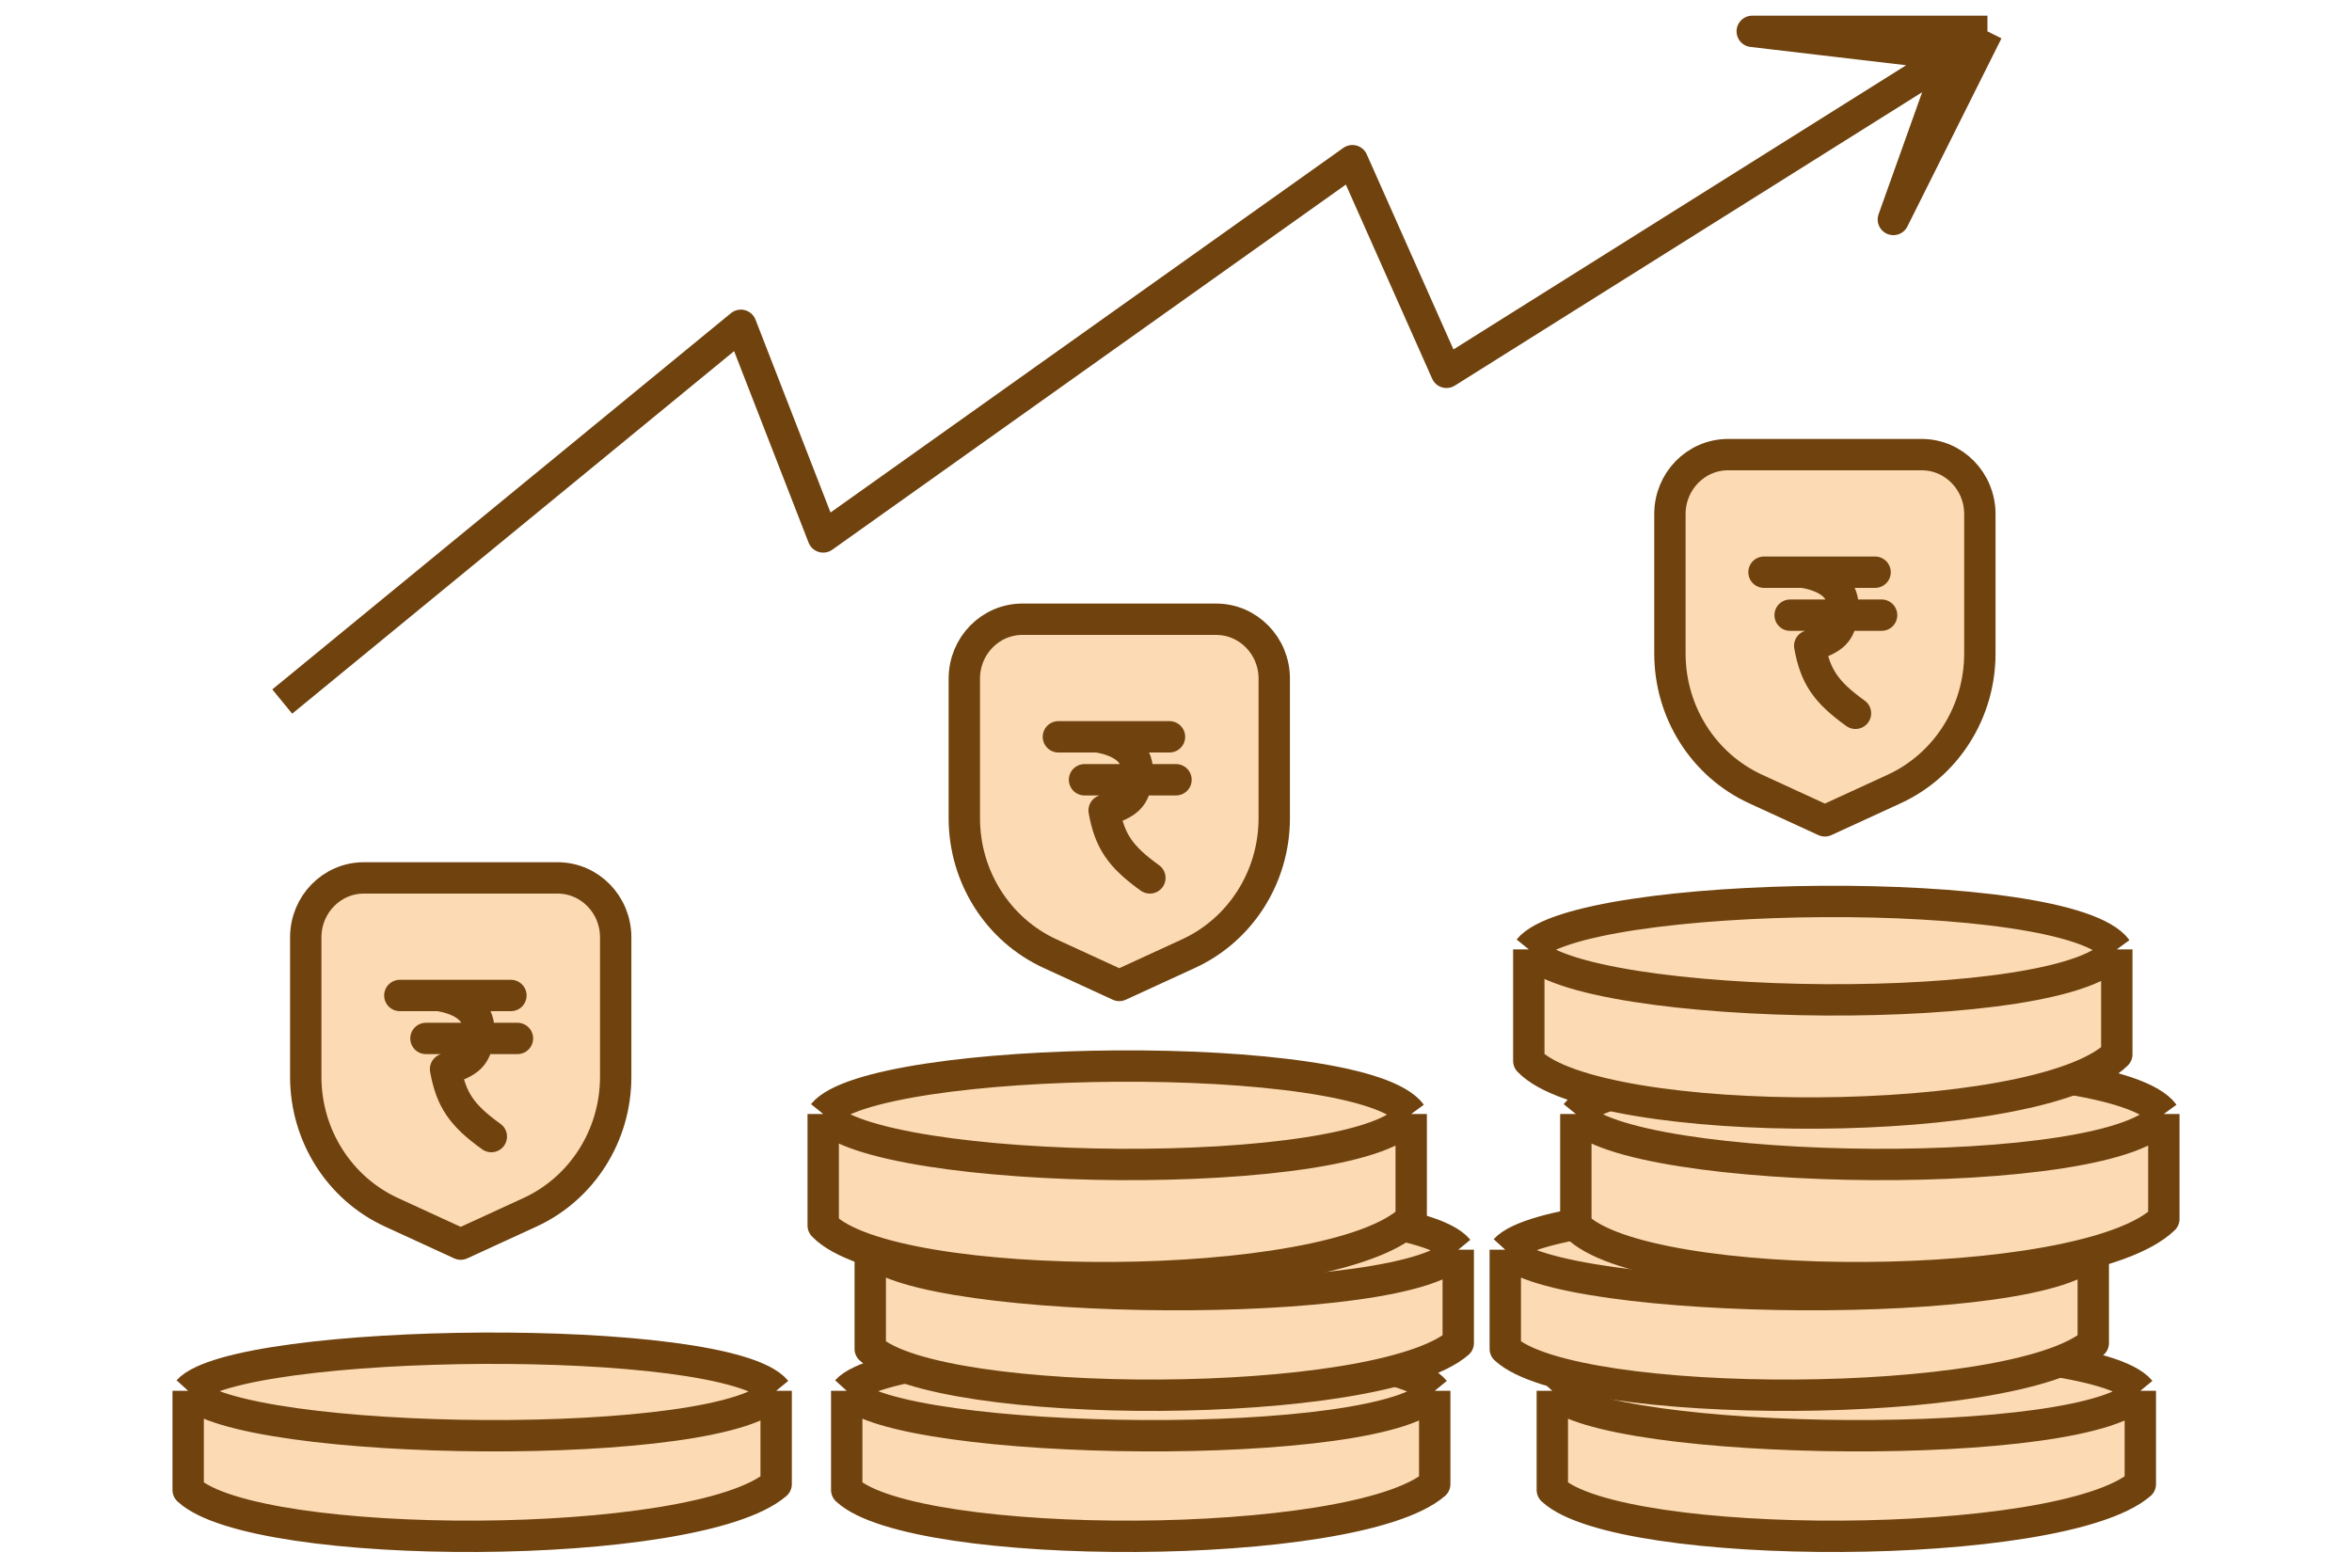
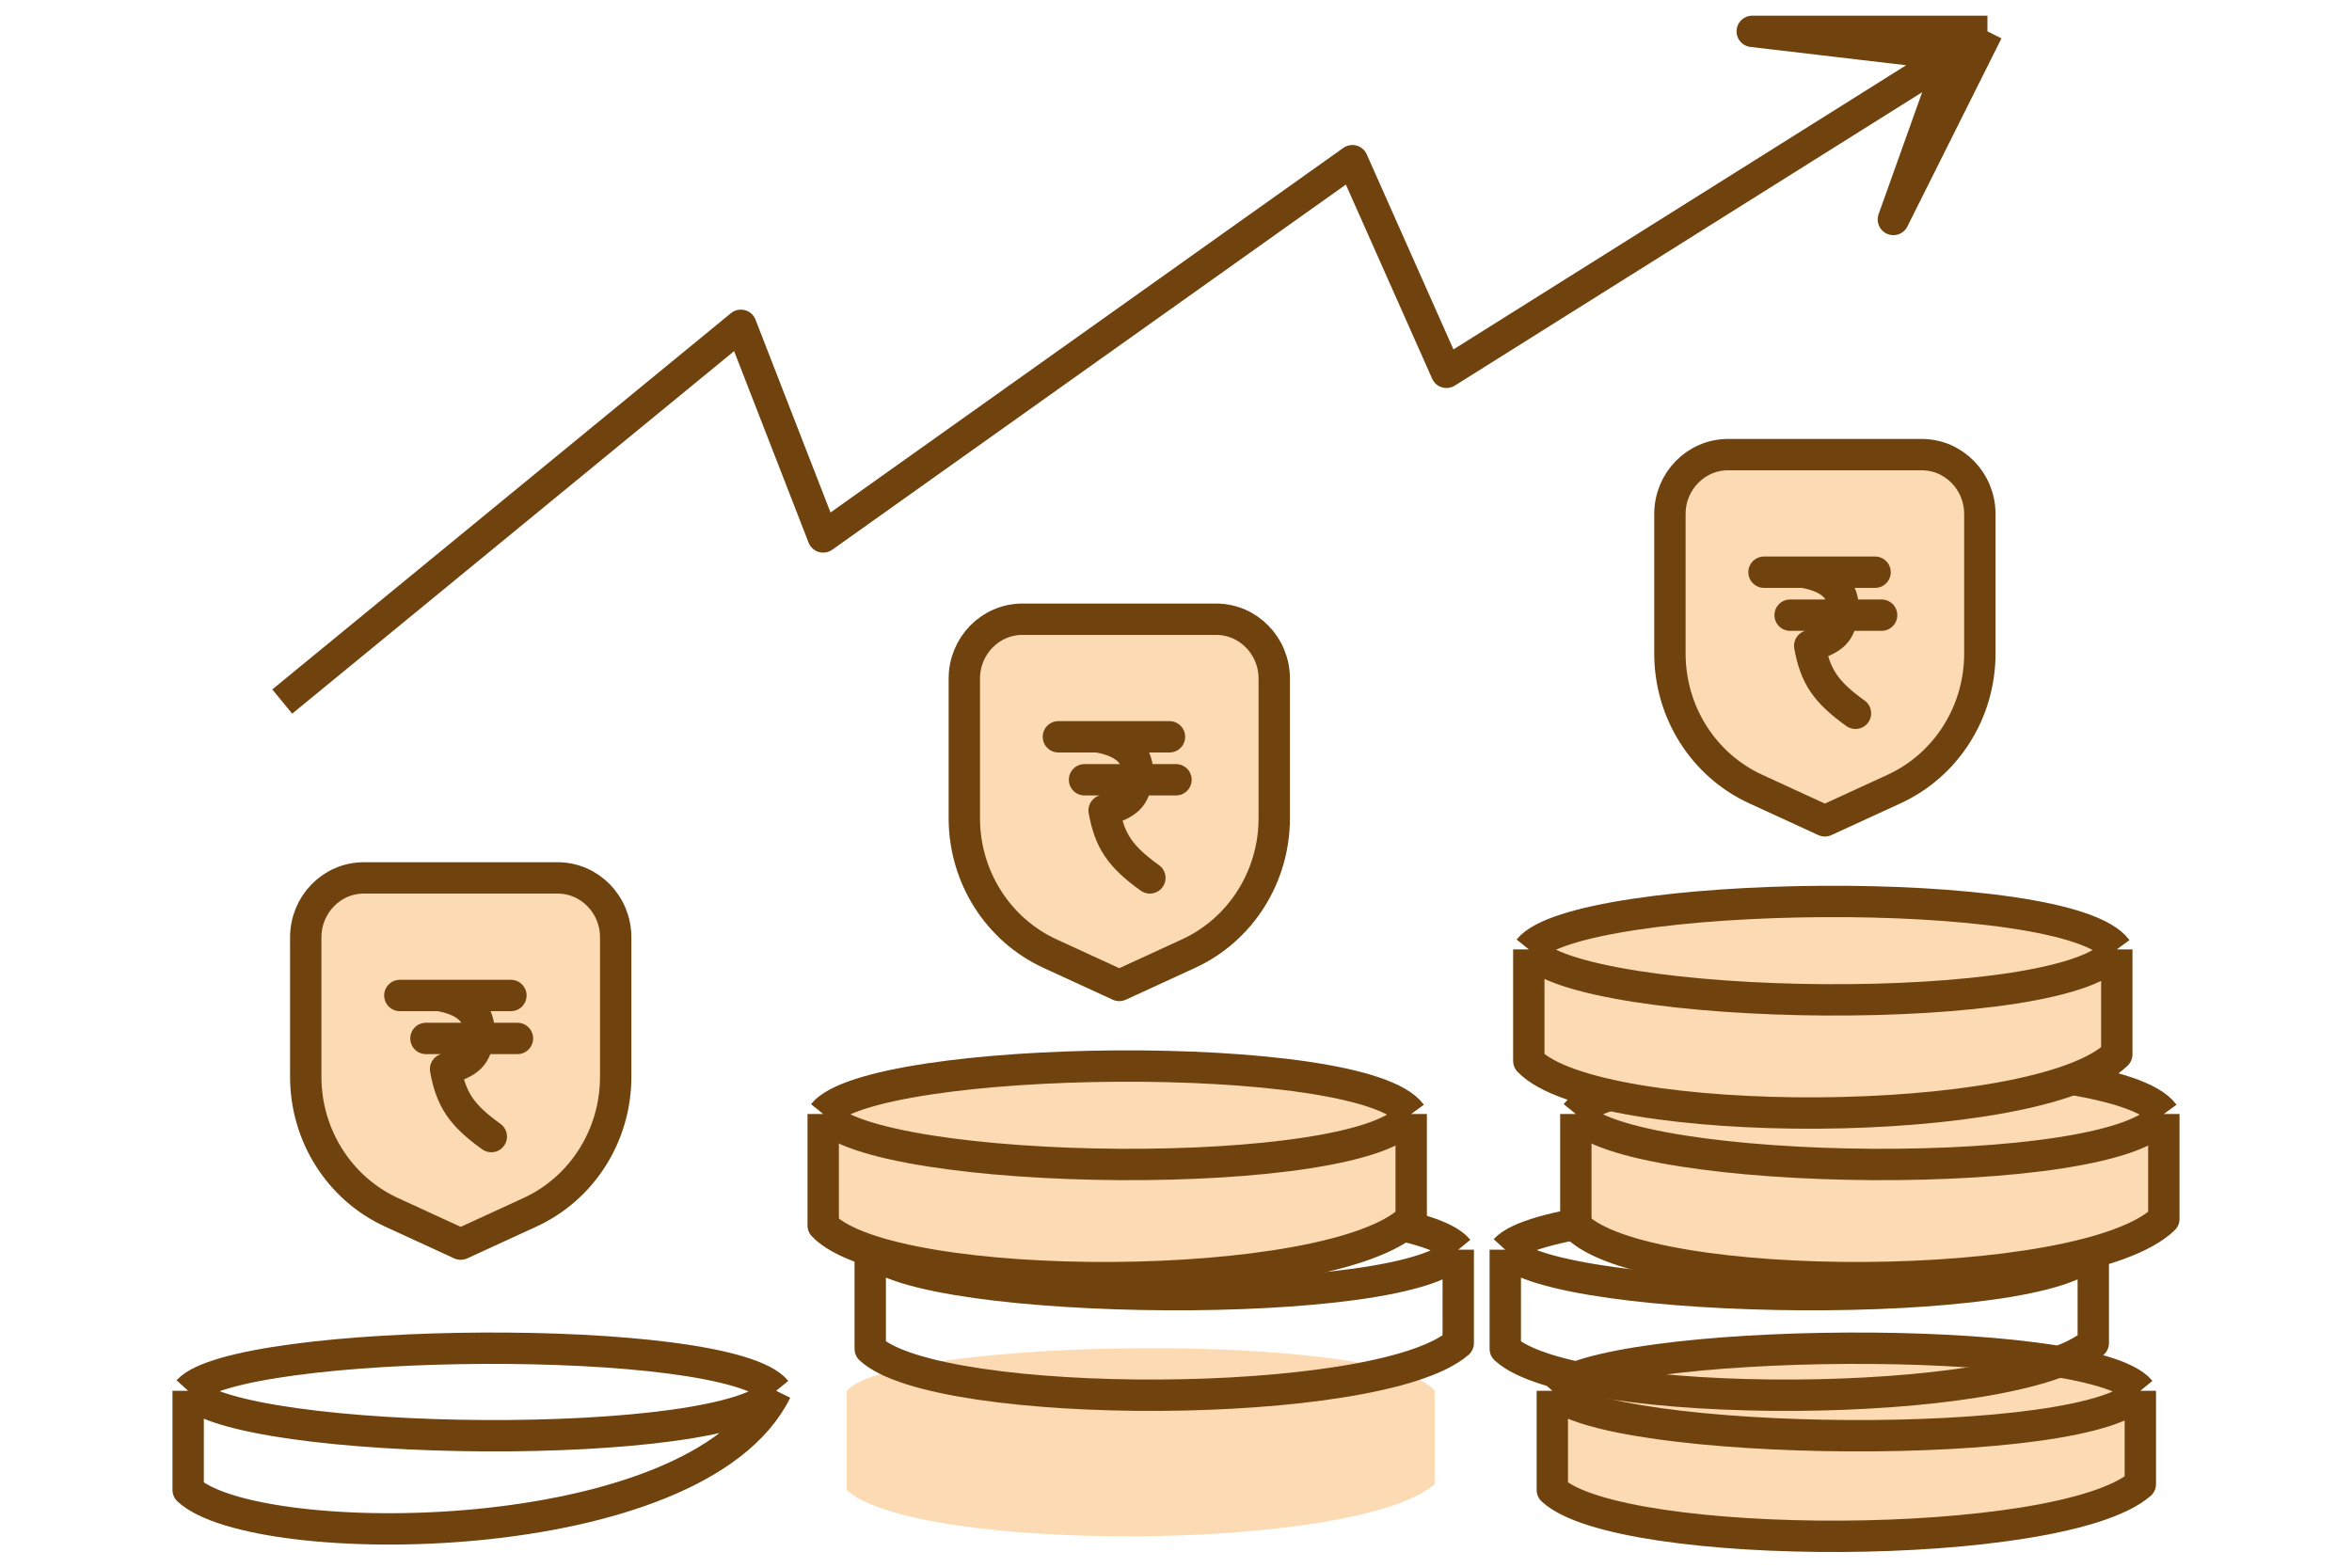
<svg xmlns="http://www.w3.org/2000/svg" width="75" height="50" viewBox="0 0 75 50" fill="none">
  <path d="M68.25 47.335C65.711 49.523 51.648 49.523 49.5 47.521V44.359C51.062 42.641 66.688 42.455 68.25 44.359V47.335Z" fill="#FCDAB3" />
  <path d="M68.25 44.359V47.335C65.711 49.523 51.648 49.523 49.5 47.521V44.359M68.25 44.359C66.688 42.455 51.062 42.641 49.5 44.359M68.25 44.359C66.883 46.361 51.062 46.175 49.5 44.359" stroke="#6F420E" stroke-linejoin="round" />
-   <path d="M66.75 42.835C64.211 45.023 50.148 45.023 48 43.021V39.859C49.562 38.141 65.188 37.955 66.75 39.859V42.835Z" fill="#FCDAB3" />
  <path d="M66.75 39.859V42.835C64.211 45.023 50.148 45.023 48 43.021V39.859M66.75 39.859C65.188 37.955 49.562 38.141 48 39.859M66.75 39.859C65.383 41.861 49.562 41.675 48 39.859" stroke="#6F420E" stroke-linejoin="round" />
  <path d="M69 38.877C66.461 41.338 52.398 41.338 50.25 39.086V35.529C51.812 33.597 67.438 33.387 69 35.529V38.877Z" fill="#FCDAB3" />
  <path d="M69 35.529V38.877C66.461 41.338 52.398 41.338 50.25 39.086V35.529M69 35.529C67.438 33.387 51.812 33.597 50.25 35.529M69 35.529C67.633 37.781 51.812 37.572 50.25 35.529" stroke="#6F420E" stroke-linejoin="round" />
  <path d="M67.5 33.627C64.961 36.088 50.898 36.088 48.75 33.836V30.279C50.312 28.347 65.938 28.137 67.5 30.279V33.627Z" fill="#FCDAB3" />
  <path d="M67.5 30.279V33.627C64.961 36.088 50.898 36.088 48.75 33.836V30.279M67.5 30.279C65.938 28.137 50.312 28.347 48.75 30.279M67.5 30.279C66.133 32.531 50.312 32.322 48.75 30.279" stroke="#6F420E" stroke-linejoin="round" />
  <path d="M45.75 47.335C43.211 49.523 29.148 49.523 27 47.521V44.359C28.562 42.641 44.188 42.455 45.75 44.359V47.335Z" fill="#FCDAB3" />
-   <path d="M45.75 44.359V47.335C43.211 49.523 29.148 49.523 27 47.521V44.359M45.75 44.359C44.188 42.455 28.562 42.641 27 44.359M45.75 44.359C44.383 46.361 28.562 46.175 27 44.359" stroke="#6F420E" stroke-linejoin="round" />
-   <path d="M46.5 42.835C43.961 45.023 29.898 45.023 27.75 43.021V39.859C29.312 38.141 44.938 37.955 46.5 39.859V42.835Z" fill="#FCDAB3" />
  <path d="M46.5 39.859V42.835C43.961 45.023 29.898 45.023 27.75 43.021V39.859M46.5 39.859C44.938 37.955 29.312 38.141 27.75 39.859M46.5 39.859C45.133 41.861 29.312 41.675 27.75 39.859" stroke="#6F420E" stroke-linejoin="round" />
  <path d="M45 38.877C42.461 41.338 28.398 41.338 26.25 39.086V35.529C27.812 33.597 43.438 33.387 45 35.529V38.877Z" fill="#FCDAB3" />
  <path d="M45 35.529V38.877C42.461 41.338 28.398 41.338 26.25 39.086V35.529M45 35.529C43.438 33.387 27.812 33.597 26.25 35.529M45 35.529C43.633 37.781 27.812 37.572 26.25 35.529" stroke="#6F420E" stroke-linejoin="round" />
-   <path d="M24.75 47.335C22.211 49.523 8.148 49.523 6 47.521V44.359C7.562 42.641 23.188 42.455 24.75 44.359V47.335Z" fill="#FCDAB3" />
-   <path d="M24.75 44.359V47.335C22.211 49.523 8.148 49.523 6 47.521V44.359M24.75 44.359C23.188 42.455 7.562 42.641 6 44.359M24.75 44.359C23.383 46.361 7.562 46.175 6 44.359" stroke="#6F420E" stroke-linejoin="round" />
+   <path d="M24.75 44.359C22.211 49.523 8.148 49.523 6 47.521V44.359M24.75 44.359C23.188 42.455 7.562 42.641 6 44.359M24.75 44.359C23.383 46.361 7.562 46.175 6 44.359" stroke="#6F420E" stroke-linejoin="round" />
  <path fill-rule="evenodd" clip-rule="evenodd" d="M63.133 16.394C63.133 15.348 62.303 14.5 61.28 14.5C59.514 14.5 56.869 14.5 55.103 14.5C54.08 14.5 53.25 15.348 53.25 16.394C53.25 17.669 53.25 19.379 53.25 20.846C53.25 22.71 54.32 24.401 55.983 25.165C57.125 25.69 58.191 26.18 58.191 26.18C58.191 26.18 59.258 25.69 60.4 25.165C62.063 24.401 63.133 22.71 63.133 20.846V16.394Z" fill="#FCDAB3" stroke="#6F420E" stroke-miterlimit="2" stroke-linecap="round" stroke-linejoin="round" />
  <path d="M58.75 19.62C58.869 18.924 58.509 18.424 57.5 18.25H59.792H56.25M58.75 19.62C58.658 20.153 58.49 20.377 57.708 20.598C57.884 21.564 58.21 22.064 59.167 22.75M58.75 19.62H60H57.083" stroke="#6F420E" stroke-miterlimit="2" stroke-linecap="round" stroke-linejoin="round" />
  <path fill-rule="evenodd" clip-rule="evenodd" d="M40.633 21.644C40.633 20.598 39.803 19.75 38.78 19.75C37.014 19.75 34.369 19.75 32.603 19.75C31.58 19.75 30.75 20.598 30.75 21.644C30.75 22.919 30.75 24.629 30.75 26.096C30.75 27.96 31.82 29.651 33.483 30.415C34.625 30.94 35.691 31.43 35.691 31.43C35.691 31.43 36.758 30.94 37.9 30.415C39.563 29.651 40.633 27.96 40.633 26.096V21.644Z" fill="#FCDAB3" stroke="#6F420E" stroke-miterlimit="2" stroke-linecap="round" stroke-linejoin="round" />
  <path d="M36.25 24.87C36.369 24.174 36.009 23.674 35 23.5H37.292H33.75M36.25 24.87C36.158 25.403 35.99 25.627 35.208 25.848C35.384 26.814 35.71 27.314 36.667 28M36.25 24.87H37.5H34.583" stroke="#6F420E" stroke-miterlimit="2" stroke-linecap="round" stroke-linejoin="round" />
  <path fill-rule="evenodd" clip-rule="evenodd" d="M19.633 29.894C19.633 28.848 18.803 28 17.78 28C16.014 28 13.369 28 11.603 28C10.58 28 9.75 28.848 9.75 29.894C9.75 31.169 9.75 32.879 9.75 34.346C9.75 36.21 10.82 37.901 12.483 38.665C13.625 39.19 14.691 39.68 14.691 39.68C14.691 39.68 15.758 39.19 16.9 38.665C18.563 37.901 19.633 36.21 19.633 34.346V29.894Z" fill="#FCDAB3" stroke="#6F420E" stroke-miterlimit="2" stroke-linecap="round" stroke-linejoin="round" />
  <path d="M15.25 33.12C15.369 32.424 15.009 31.924 14 31.75H16.292H12.75M15.25 33.12C15.158 33.653 14.99 33.877 14.208 34.098C14.384 35.064 14.71 35.565 15.667 36.25M15.25 33.12H16.5H13.583" stroke="#6F420E" stroke-miterlimit="2" stroke-linecap="round" stroke-linejoin="round" />
  <path d="M9 22.375L23.625 10.375L26.25 17.125L43.125 5.125L46.125 11.875L62.25 1.75M63.375 1H55.875L62.25 1.75M63.375 1L62.25 1.75M63.375 1L60.375 7L62.25 1.75" stroke="#6F420E" stroke-linejoin="round" />
</svg>